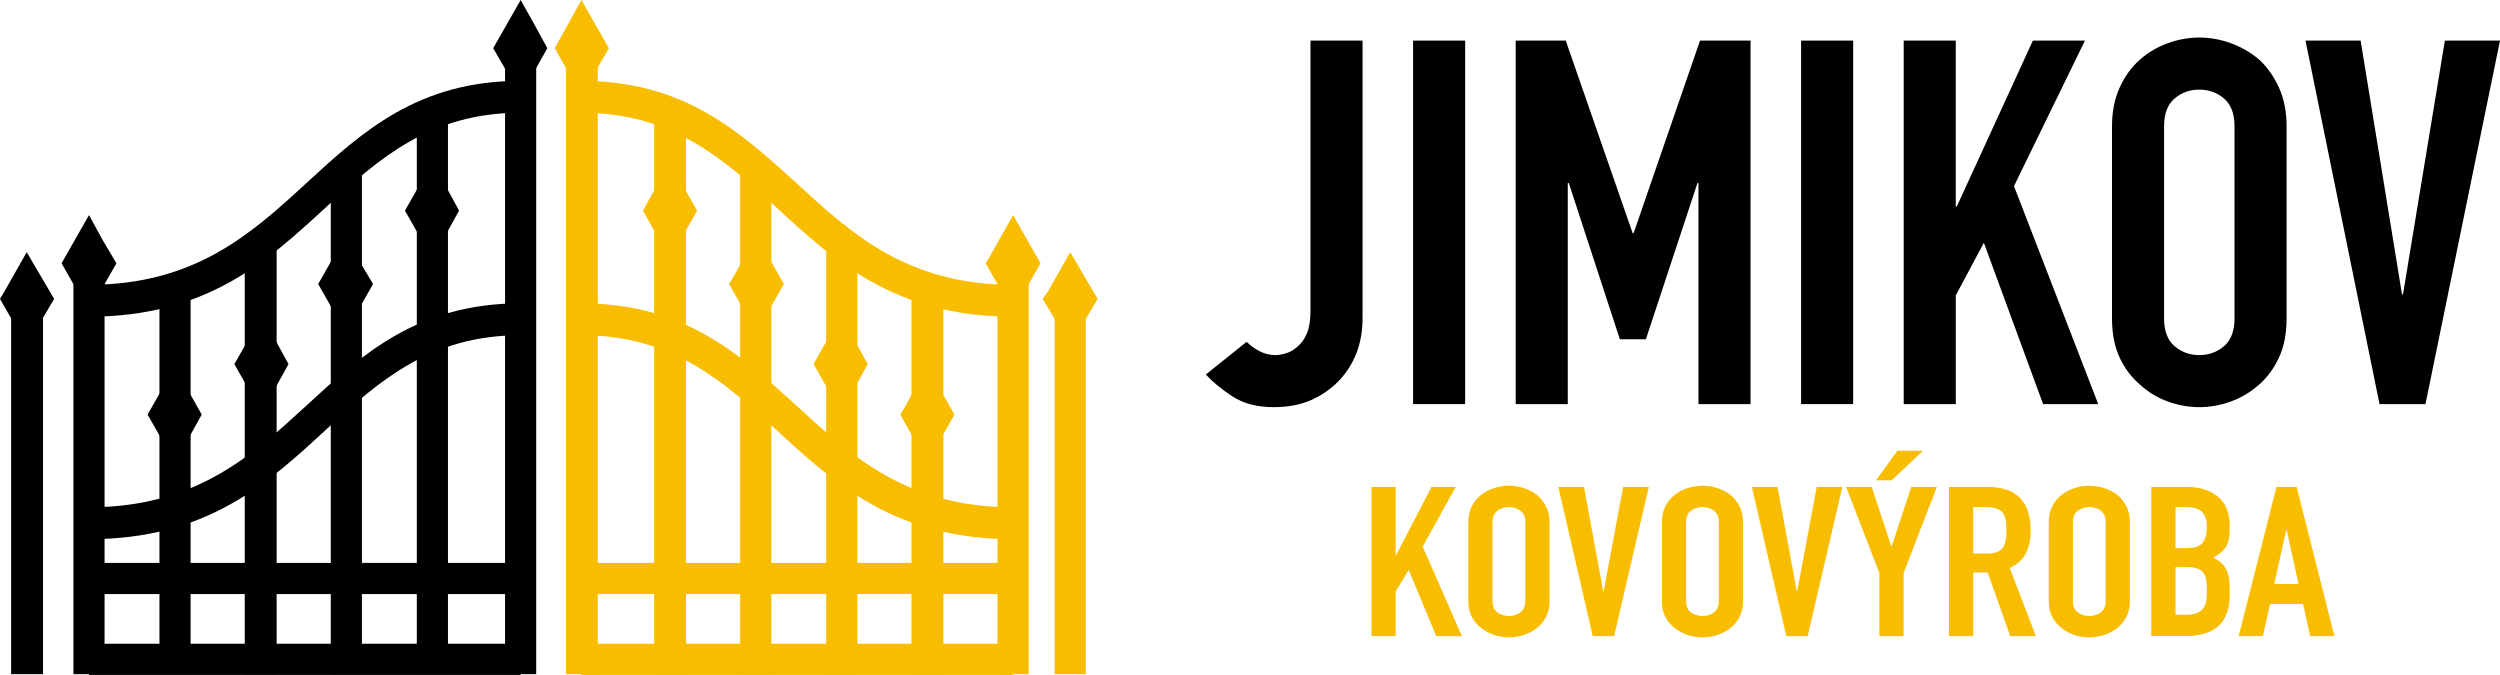
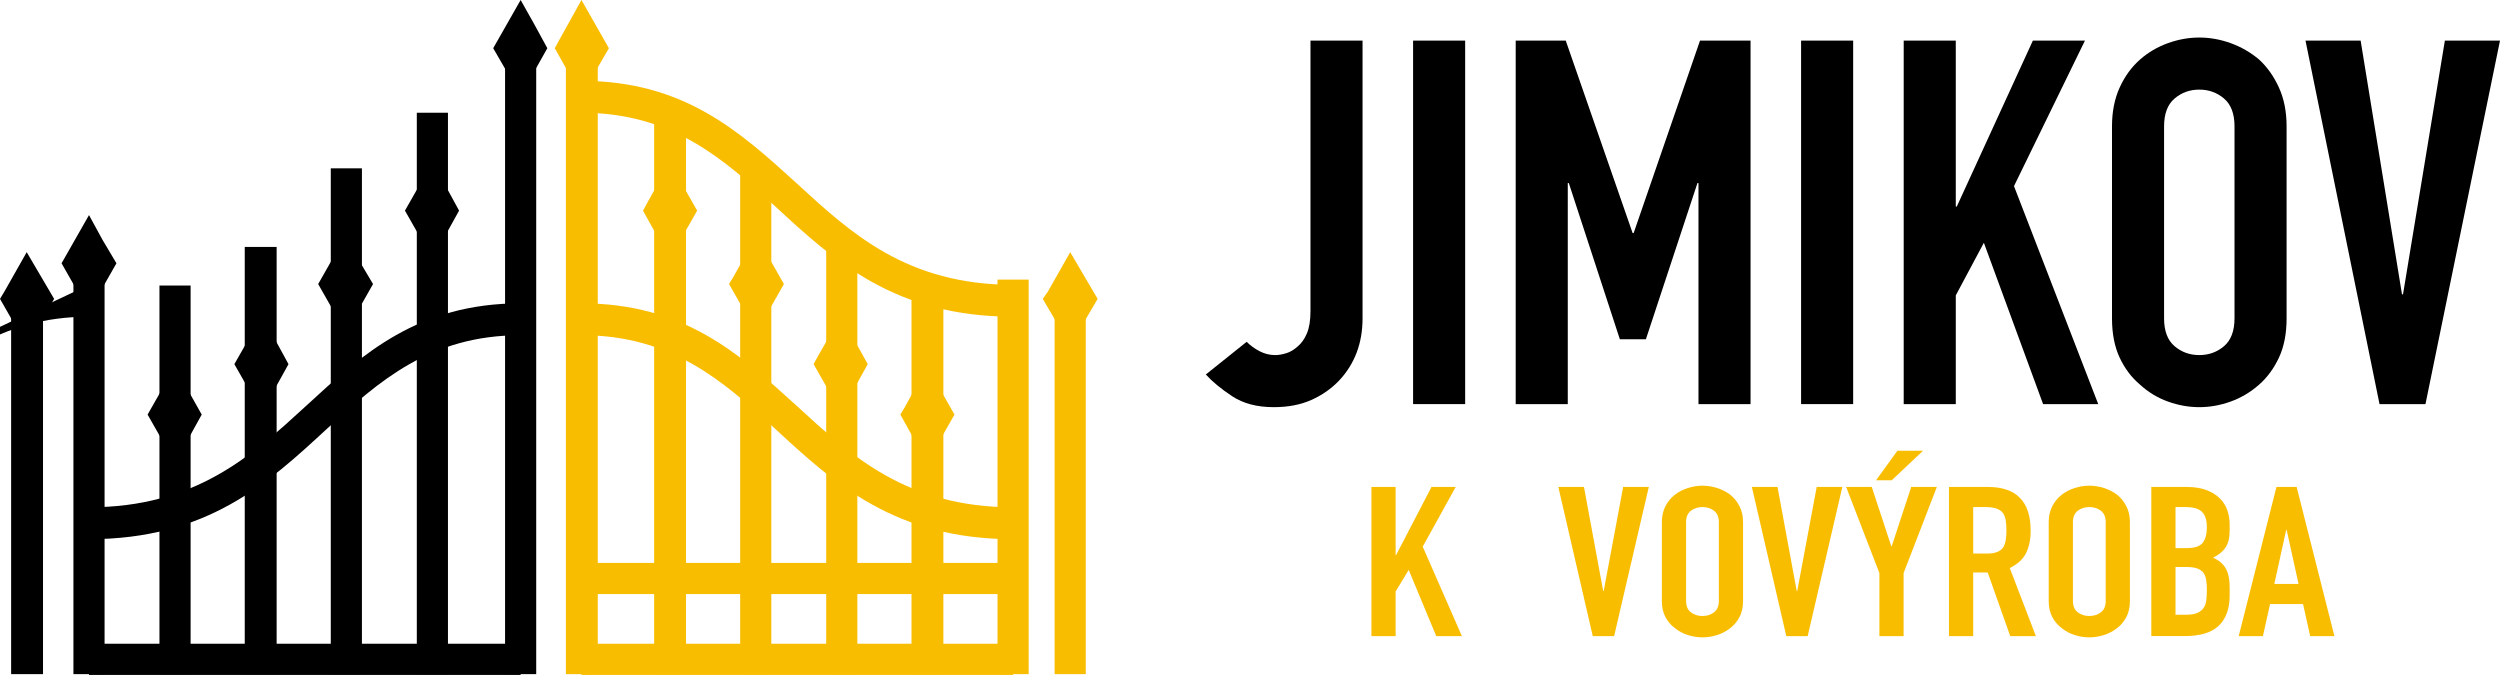
<svg xmlns="http://www.w3.org/2000/svg" id="Vrstva_2" data-name="Vrstva 2" viewBox="0 0 2929.45 790.84">
  <defs>
    <style>
      .cls-1 {
        fill: #f9bd00;
      }
    </style>
  </defs>
  <g id="Layer_1" data-name="Layer 1">
    <g>
      <g>
        <rect x="86.04" y="327.63" width="36.5" height="462.34" />
        <polygon points="119.93 280.7 136.44 308.51 104.29 365 72.13 308.51 104.29 252.03 119.93 280.7" />
        <rect x="186.85" y="334.59" width="36.5" height="455.38" />
-         <path d="M104.29,333.72c124.27,0,190.32-59.97,254.63-119.06,66.05-60.83,131.23-119.93,251.16-119.93v37.37c-106.02,0-165.99,53.88-226.82,109.5-69.52,64.31-140.79,129.49-278.97,129.49v-37.37Z" />
+         <path d="M104.29,333.72v37.37c-106.02,0-165.99,53.88-226.82,109.5-69.52,64.31-140.79,129.49-278.97,129.49v-37.37Z" />
        <rect x="286.79" y="289.39" width="37.37" height="500.57" />
        <rect x="387.6" y="197.28" width="36.5" height="592.69" />
        <rect x="488.41" y="132.1" width="36.5" height="657.87" />
        <rect x="591.82" y="62.57" width="36.5" height="727.4" />
        <polygon points="625.72 27.81 641.36 56.49 610.08 112.11 577.92 56.49 610.08 0 625.72 27.81" />
        <path d="M104.29,594.43c124.27,0,190.32-59.96,254.63-119.06,66.05-60.83,131.23-119.93,251.16-119.93v37.37c-106.02,0-165.99,53.88-226.82,109.5-69.52,64.31-140.79,129.49-278.97,129.49v-37.37Z" />
-         <rect x="104.29" y="659.61" width="504.92" height="36.5" />
        <rect x="104.29" y="754.34" width="505.79" height="36.5" />
        <polygon points="522.3 218.13 537.94 246.81 506.66 303.3 474.5 246.81 506.66 190.32 522.3 218.13" />
        <polygon points="420.62 305.04 437.13 332.85 404.98 389.34 372.82 332.85 404.98 276.36 420.62 305.04" />
        <polygon points="322.42 398.03 338.06 426.7 306.78 483.19 274.62 426.7 306.78 370.22 322.42 398.03" />
        <polygon points="220.74 457.99 236.38 485.8 205.1 542.29 172.94 485.8 205.1 429.31 220.74 457.99" />
        <g>
          <rect class="cls-1" x="1168.88" y="327.63" width="36.5" height="462.34" />
-           <polygon class="cls-1" points="1160.18 299.82 1187.13 252.03 1219.28 308.51 1187.13 365 1154.97 308.51 1160.18 299.82" />
          <rect class="cls-1" x="1068.07" y="334.59" width="37.37" height="455.38" />
          <path class="cls-1" d="M1187.13,371.09c-138.18,0-209.44-65.18-278.97-129.49-60.83-55.62-120.8-109.5-226.82-109.5v-37.37c119.93,0,185.11,59.1,252.03,119.93,64.31,59.1,129.49,119.06,253.76,119.06v37.37Z" />
          <rect class="cls-1" x="968.12" y="289.39" width="36.5" height="500.57" />
          <rect class="cls-1" x="867.31" y="197.28" width="36.5" height="592.69" />
          <rect class="cls-1" x="766.5" y="132.1" width="37.37" height="657.87" />
          <rect class="cls-1" x="663.09" y="62.57" width="37.37" height="727.4" />
          <polygon class="cls-1" points="655.27 46.93 681.34 0 713.49 56.49 681.34 112.11 650.05 56.49 655.27 46.93" />
          <path class="cls-1" d="M1187.13,631.8c-138.18,0-209.44-65.18-278.97-129.49-60.83-55.62-120.8-109.5-226.82-109.5v-37.37c119.93,0,185.11,59.1,252.03,119.93,64.31,59.1,129.49,119.06,253.76,119.06v37.37Z" />
          <rect class="cls-1" x="682.21" y="659.61" width="504.92" height="36.5" />
          <rect class="cls-1" x="681.34" y="754.34" width="505.79" height="36.5" />
          <polygon class="cls-1" points="758.68 237.25 784.75 190.32 816.91 246.81 784.75 303.3 753.47 246.81 758.68 237.25" />
          <polygon class="cls-1" points="859.49 324.16 886.43 276.36 918.59 332.85 886.43 389.34 854.28 332.85 859.49 324.16" />
          <polygon class="cls-1" points="958.56 417.15 985.51 370.22 1016.79 426.7 985.51 483.19 953.35 426.7 958.56 417.15" />
          <polygon class="cls-1" points="1060.24 477.11 1086.32 429.31 1118.47 485.8 1086.32 542.29 1055.03 485.8 1060.24 477.11" />
          <rect class="cls-1" x="1235.79" y="344.15" width="36.5" height="445.82" />
          <polygon class="cls-1" points="1227.97 341.54 1254.04 295.48 1286.2 350.23 1254.04 404.98 1221.89 350.23 1227.97 341.54" />
        </g>
        <rect x="13.04" y="344.15" width="37.37" height="445.82" />
        <polygon points="5.22 341.54 31.29 295.48 63.44 350.23 31.29 404.98 0 350.23 5.22 341.54" />
      </g>
      <g>
        <g>
          <path d="M1596.61,47.58V373.01c0,29.12-9.18,53.45-27.52,72.98-9.18,9.57-20.04,17.15-32.6,22.73-12.56,5.58-27.22,8.38-43.97,8.38-19.55,0-35.8-4.28-48.76-12.86-12.96-8.57-23.23-17.05-30.81-25.42l47.86-38.29c4.38,4.39,9.47,8.08,15.25,11.07,5.78,2.99,11.86,4.49,18.25,4.49,3.59,0,7.78-.69,12.56-2.09,4.79-1.39,9.37-4.08,13.76-8.08,4.38-3.59,7.97-8.67,10.77-15.25,2.79-6.58,4.19-15.25,4.19-26.02V47.58h61.02Z" />
          <path d="M1655.83,473.52V47.58h61.02V473.52h-61.02Z" />
          <path d="M1776.07,473.52V47.58h58.63l78.37,225.53h1.2l77.77-225.53h59.22V473.52h-61.02V214.48h-1.2l-60.42,183.06h-30.51l-59.82-183.06h-1.2V473.52h-61.02Z" />
          <path d="M2110.48,473.52V47.58h61.02V473.52h-61.02Z" />
          <path d="M2230.72,473.52V47.58h61.02V242h1.2l89.14-194.42h61.02l-83.15,170.5,98.71,255.44h-64.61l-69.39-189.04-32.9,61.62v127.42h-61.02Z" />
          <path d="M2474.8,148.08c0-17.14,2.99-32.3,8.97-45.47,5.98-13.16,13.96-24.13,23.93-32.9,9.57-8.38,20.43-14.75,32.6-19.14,12.16-4.38,24.42-6.58,36.79-6.58s24.62,2.2,36.79,6.58c12.16,4.39,23.23,10.77,33.2,19.14,9.57,8.78,17.35,19.74,23.33,32.9s8.97,28.32,8.97,45.47v224.93c0,17.95-2.99,33.3-8.97,46.06-5.98,12.77-13.76,23.33-23.33,31.71-9.97,8.78-21.04,15.36-33.2,19.74-12.17,4.38-24.43,6.58-36.79,6.58s-24.63-2.2-36.79-6.58c-12.17-4.38-23.03-10.96-32.6-19.74-9.97-8.38-17.95-18.94-23.93-31.71-5.98-12.76-8.97-28.12-8.97-46.06V148.08Zm61.02,224.93c0,14.76,4.08,25.63,12.26,32.6,8.17,6.98,17.84,10.47,29.01,10.47s20.83-3.49,29.01-10.47c8.17-6.97,12.26-17.84,12.26-32.6V148.08c0-14.75-4.09-25.62-12.26-32.6-8.18-6.97-17.85-10.47-29.01-10.47s-20.84,3.5-29.01,10.47c-8.18,6.98-12.26,17.85-12.26,32.6v224.93Z" />
          <path d="M2929.45,47.58l-87.34,425.94h-53.84l-86.74-425.94h64.61l48.46,297.32h1.2l49.05-297.32h64.61Z" />
        </g>
        <g>
          <path class="cls-1" d="M1607,745.38v-174.78h28.38v79.78h.56l41.46-79.78h28.38l-38.68,69.96,45.92,104.82h-30.05l-32.28-77.57-15.31,25.28v52.29h-28.38Z" />
-           <path class="cls-1" d="M1720.54,611.84c0-7.03,1.39-13.26,4.17-18.66,2.78-5.4,6.49-9.9,11.13-13.5,4.45-3.44,9.5-6.05,15.17-7.85,5.66-1.8,11.36-2.7,17.11-2.7s11.45,.9,17.11,2.7c5.66,1.8,10.8,4.42,15.44,7.85,4.45,3.6,8.07,8.1,10.85,13.5,2.78,5.4,4.17,11.62,4.17,18.66v92.3c0,7.36-1.39,13.67-4.17,18.9-2.78,5.24-6.4,9.57-10.85,13.01-4.64,3.6-9.79,6.3-15.44,8.1-5.66,1.8-11.37,2.7-17.11,2.7s-11.46-.9-17.11-2.7c-5.66-1.8-10.71-4.5-15.17-8.1-4.64-3.44-8.35-7.77-11.13-13.01-2.78-5.24-4.17-11.54-4.17-18.9v-92.3Zm28.38,92.3c0,6.06,1.9,10.52,5.71,13.38,3.8,2.87,8.3,4.3,13.5,4.3s9.69-1.43,13.5-4.3c3.8-2.86,5.7-7.32,5.7-13.38v-92.3c0-6.05-1.9-10.51-5.7-13.38-3.8-2.86-8.31-4.3-13.5-4.3s-9.7,1.43-13.5,4.3c-3.8,2.86-5.71,7.33-5.71,13.38v92.3Z" />
          <path class="cls-1" d="M1932.03,570.6l-40.63,174.78h-25.04l-40.35-174.78h30.05l22.54,122h.56l22.82-122h30.05Z" />
          <path class="cls-1" d="M1947.33,611.84c0-7.03,1.39-13.26,4.17-18.66,2.78-5.4,6.49-9.9,11.13-13.5,4.45-3.44,9.5-6.05,15.17-7.85,5.66-1.8,11.36-2.7,17.11-2.7s11.45,.9,17.11,2.7c5.66,1.8,10.8,4.42,15.44,7.85,4.45,3.6,8.07,8.1,10.85,13.5,2.78,5.4,4.17,11.62,4.17,18.66v92.3c0,7.36-1.39,13.67-4.17,18.9-2.78,5.24-6.4,9.57-10.85,13.01-4.64,3.6-9.79,6.3-15.44,8.1-5.66,1.8-11.37,2.7-17.11,2.7s-11.46-.9-17.11-2.7c-5.66-1.8-10.71-4.5-15.17-8.1-4.64-3.44-8.35-7.77-11.13-13.01-2.78-5.24-4.17-11.54-4.17-18.9v-92.3Zm28.38,92.3c0,6.06,1.9,10.52,5.71,13.38,3.8,2.87,8.3,4.3,13.5,4.3s9.69-1.43,13.5-4.3c3.8-2.86,5.7-7.32,5.7-13.38v-92.3c0-6.05-1.9-10.51-5.7-13.38-3.8-2.86-8.31-4.3-13.5-4.3s-9.7,1.43-13.5,4.3c-3.8,2.86-5.71,7.33-5.71,13.38v92.3Z" />
          <path class="cls-1" d="M2158.82,570.6l-40.63,174.78h-25.04l-40.35-174.78h30.05l22.54,122h.56l22.82-122h30.05Z" />
          <path class="cls-1" d="M2202.23,745.38v-73.89l-38.96-100.89h30.05l22.82,69.47h.56l22.82-69.47h30.05l-38.96,100.89v73.89h-28.38Zm-3.9-182.63l25.04-34.61h30.05l-36.73,34.61h-18.37Z" />
          <path class="cls-1" d="M2283.76,745.38v-174.78h45.64c33.39,0,50.09,17.1,50.09,51.3,0,10.31-1.81,19.07-5.43,26.27-3.62,7.2-9.97,13.01-19.06,17.43l30.61,79.78h-30.05l-26.44-74.62h-16.97v74.62h-28.38Zm28.38-151.21v54.49h16.14c5.01,0,9-.61,11.97-1.84,2.96-1.23,5.29-2.98,6.96-5.28,1.48-2.29,2.5-5.11,3.06-8.47,.56-3.35,.83-7.24,.83-11.66s-.28-8.3-.83-11.66c-.56-3.35-1.67-6.26-3.34-8.71-3.53-4.58-10.2-6.87-20.04-6.87h-14.75Z" />
          <path class="cls-1" d="M2400.64,611.84c0-7.03,1.39-13.26,4.17-18.66,2.78-5.4,6.49-9.9,11.13-13.5,4.45-3.44,9.5-6.05,15.17-7.85,5.66-1.8,11.36-2.7,17.11-2.7s11.45,.9,17.11,2.7c5.66,1.8,10.8,4.42,15.44,7.85,4.45,3.6,8.07,8.1,10.85,13.5,2.78,5.4,4.17,11.62,4.17,18.66v92.3c0,7.36-1.39,13.67-4.17,18.9-2.78,5.24-6.4,9.57-10.85,13.01-4.64,3.6-9.79,6.3-15.44,8.1-5.66,1.8-11.37,2.7-17.11,2.7s-11.46-.9-17.11-2.7c-5.66-1.8-10.71-4.5-15.17-8.1-4.64-3.44-8.35-7.77-11.13-13.01-2.78-5.24-4.17-11.54-4.17-18.9v-92.3Zm28.38,92.3c0,6.06,1.9,10.52,5.71,13.38,3.8,2.87,8.3,4.3,13.5,4.3s9.69-1.43,13.5-4.3c3.8-2.86,5.7-7.32,5.7-13.38v-92.3c0-6.05-1.9-10.51-5.7-13.38-3.8-2.86-8.31-4.3-13.5-4.3s-9.7,1.43-13.5,4.3c-3.8,2.86-5.71,7.33-5.71,13.38v92.3Z" />
          <path class="cls-1" d="M2520.85,745.38v-174.78h41.46c9.09,0,16.84,1.23,23.24,3.68s11.64,5.73,15.72,9.82c4.08,4.09,7,8.8,8.77,14.11,1.76,5.32,2.64,10.84,2.64,16.57v6.38c0,4.75-.42,8.76-1.25,12.03-.83,3.28-2.09,6.14-3.76,8.59-3.16,4.58-7.98,8.51-14.47,11.78,6.68,2.78,11.59,6.87,14.75,12.27,3.15,5.4,4.73,12.76,4.73,22.09v9.82c0,15.38-4.22,27.17-12.66,35.35-8.44,8.18-21.94,12.27-40.49,12.27h-38.68Zm28.38-151.21v48.11h12.8c9.46,0,15.81-2.09,19.06-6.26,3.24-4.17,4.87-10.27,4.87-18.29s-1.81-13.75-5.43-17.67c-3.62-3.93-10.16-5.89-19.62-5.89h-11.69Zm0,70.21v55.97h12.24c5.75,0,10.25-.74,13.5-2.21,3.24-1.47,5.71-3.52,7.38-6.14,1.67-2.62,2.69-5.73,3.06-9.33,.37-3.6,.56-7.52,.56-11.78s-.28-8.26-.83-11.54c-.56-3.27-1.67-6.05-3.34-8.35-1.86-2.29-4.36-3.97-7.51-5.03-3.16-1.06-7.33-1.6-12.52-1.6h-12.52Z" />
          <path class="cls-1" d="M2623.26,745.38l44.25-174.78h23.65l44.25,174.78h-28.38l-8.35-37.56h-38.68l-8.35,37.56h-28.38Zm70.12-61.12l-13.91-63.33h-.56l-13.91,63.33h28.38Z" />
        </g>
      </g>
    </g>
  </g>
</svg>